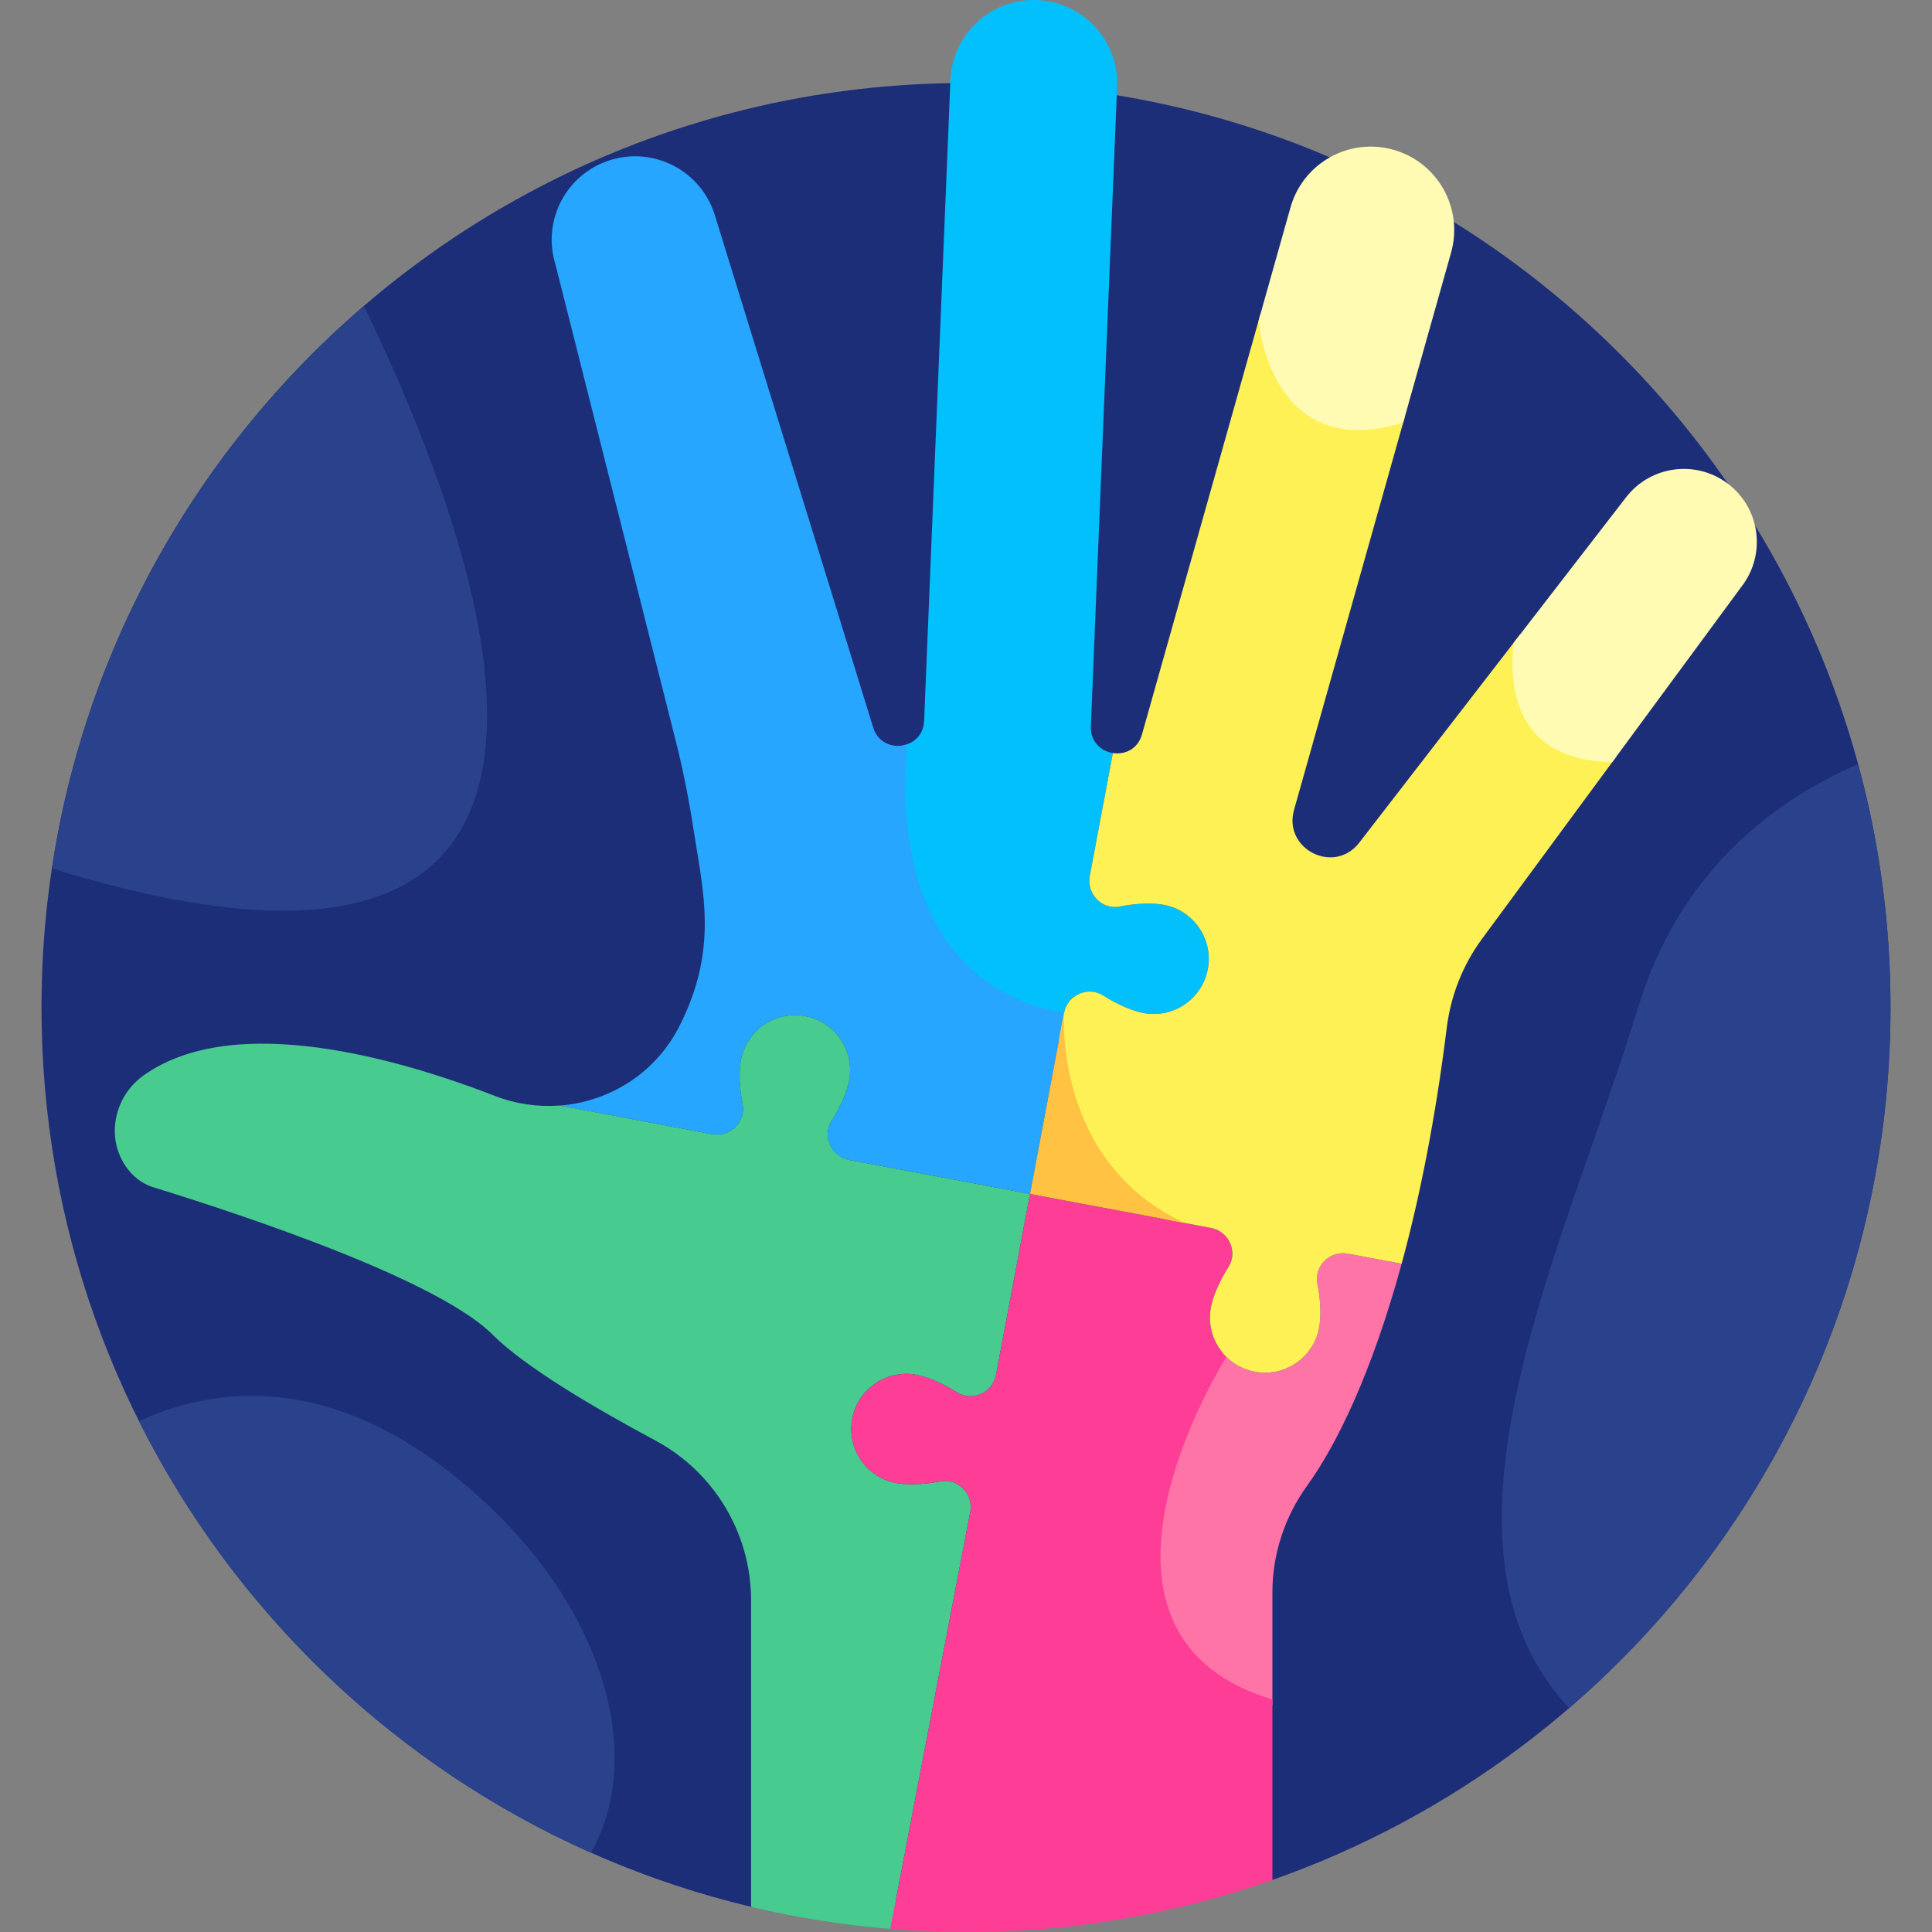
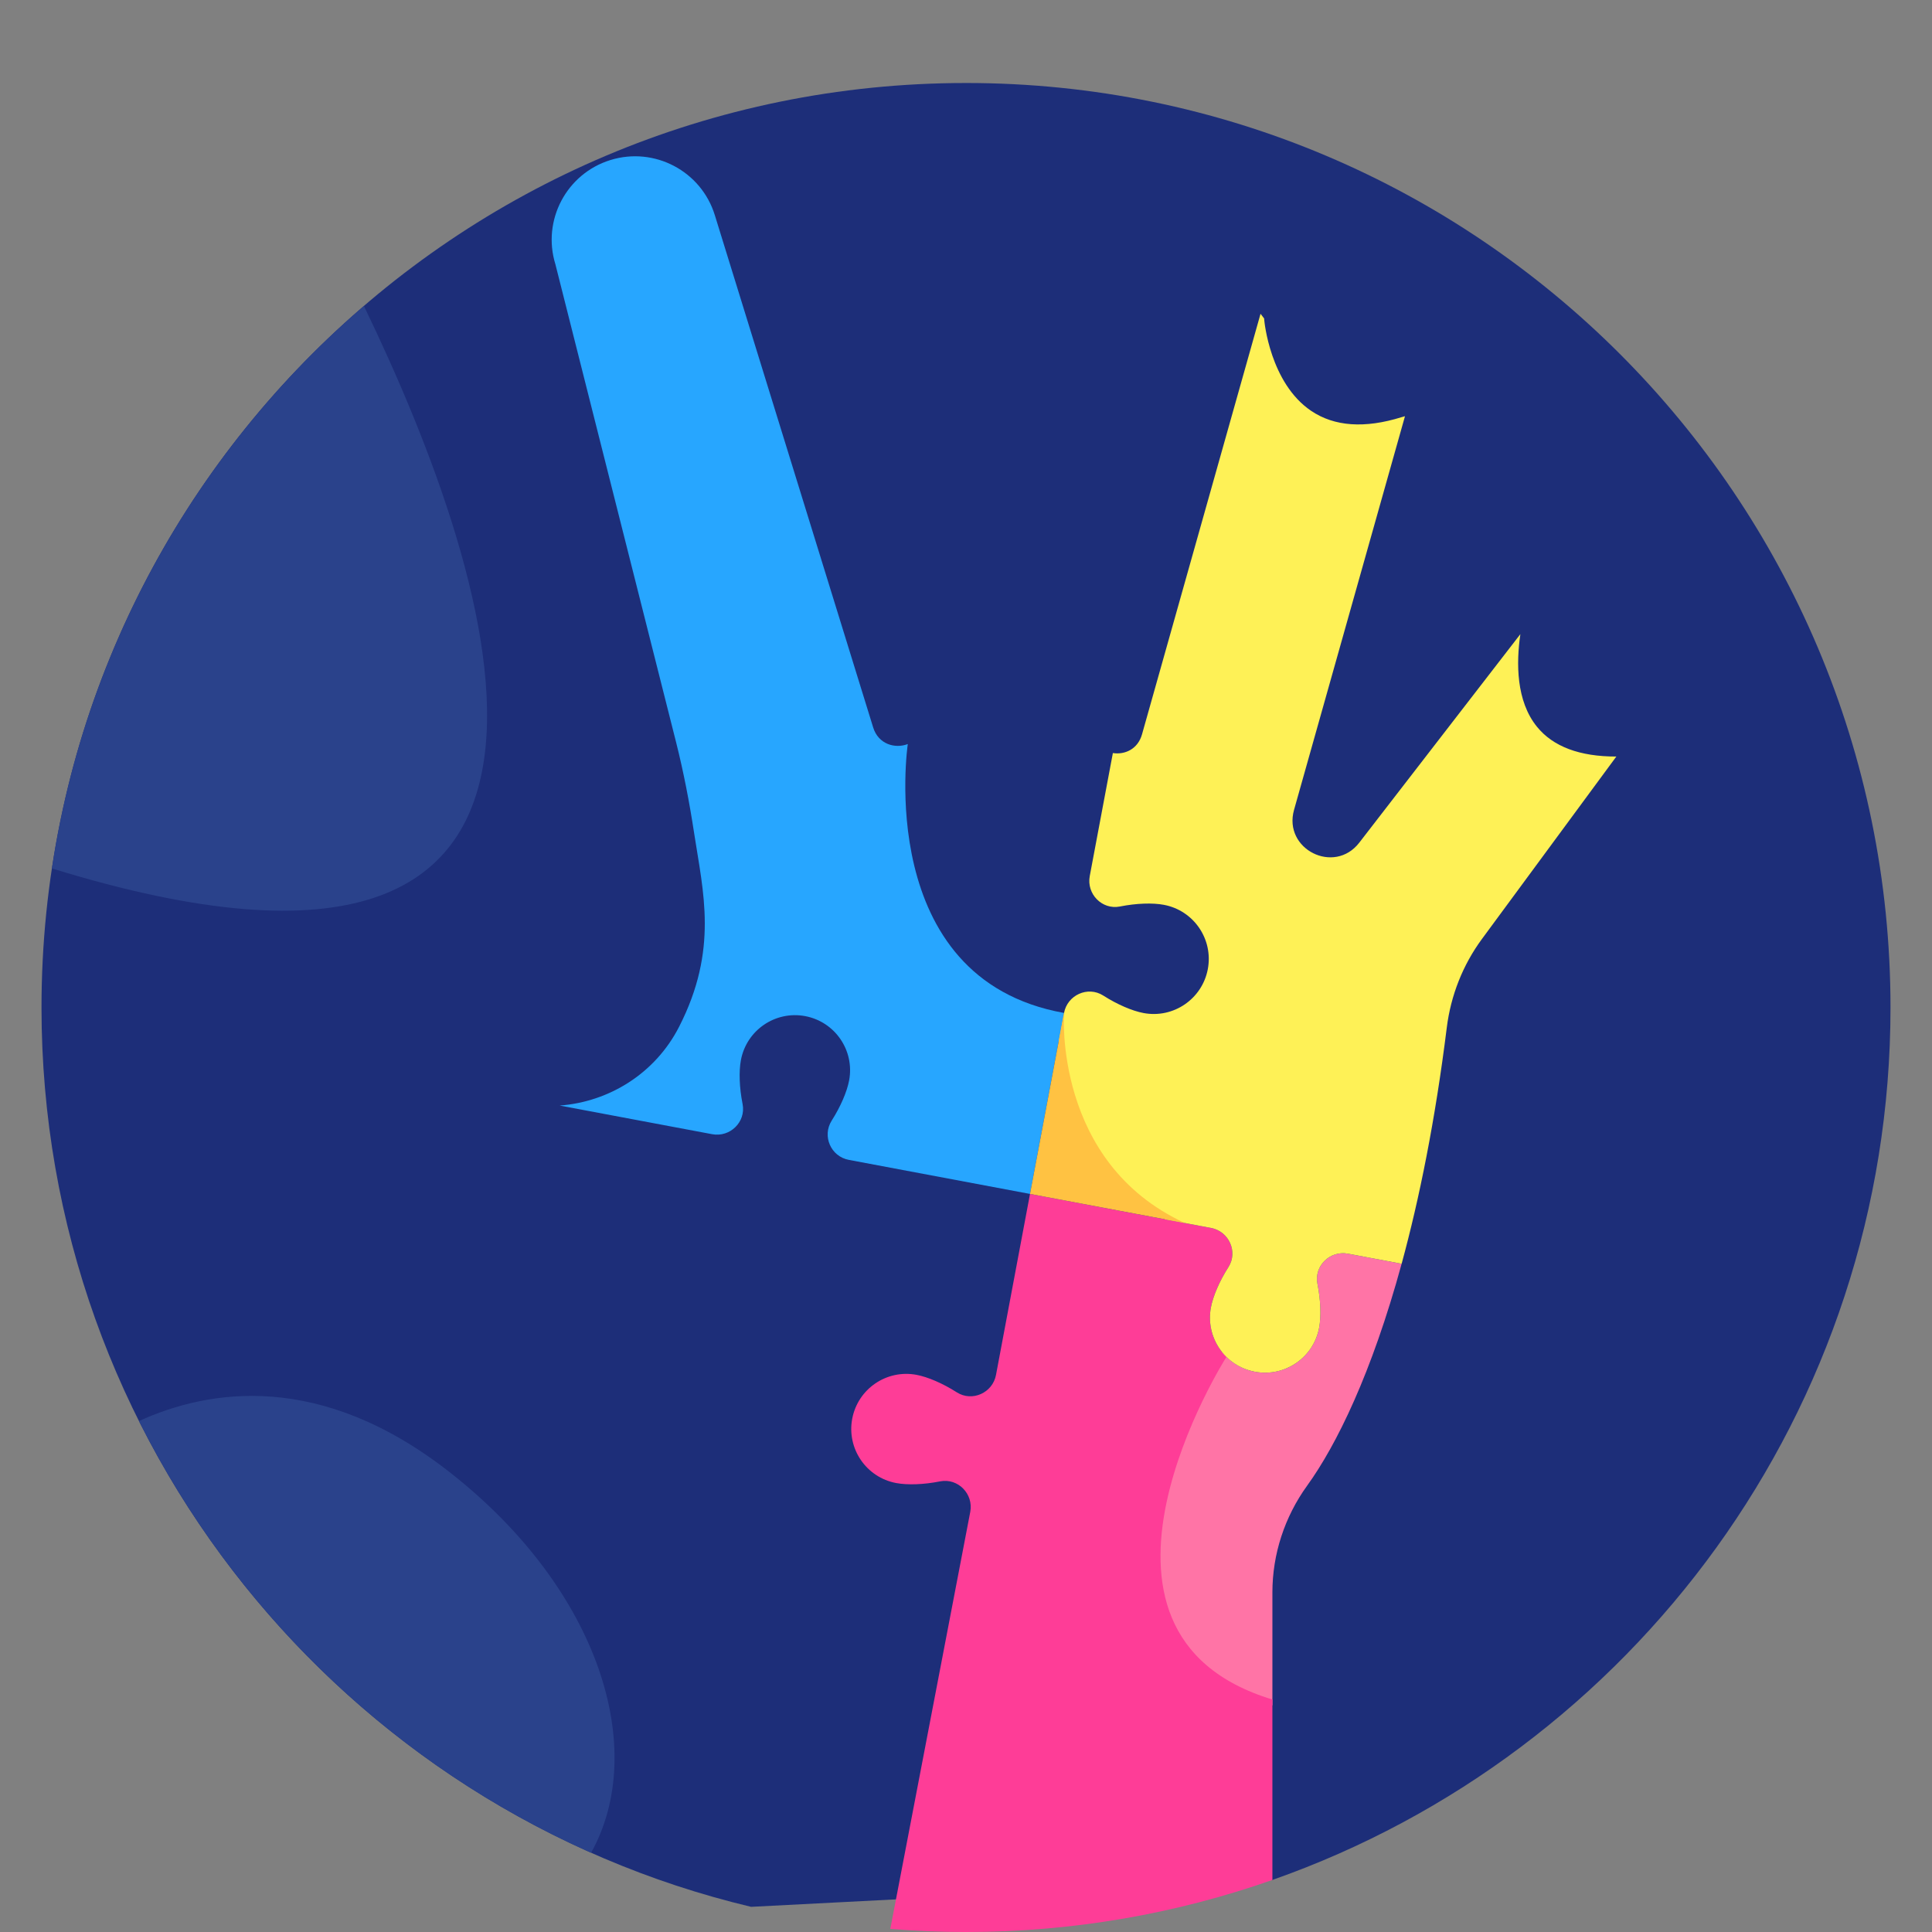
<svg xmlns="http://www.w3.org/2000/svg" id="Layer_1" height="512" viewBox="0 0 512 512" width="512">
  <rect x="0" y="0" width="512" height="512" fill="#808080" stroke="none" />
  <g>
    <path d="m256 21.996c-135.311 0-245.002 109.691-245.002 245.002 0 115.702 80.208 212.657 188.05 238.333l138.152-7.126c95.398-33.503 163.802-124.359 163.802-231.206 0-135.312-109.691-245.003-245.002-245.003z" fill="#1d2e79" />
-     <path d="m308.44 239.788c-3.012-.566-7.314-.413-11.571.429-4.77.937-8.979-3.238-8.081-8.015l6.133-32.638c-3.157-.497-5.997-3.008-5.829-7.106l6.951-169.447c.5-12.198-8.982-22.492-21.18-22.992-.308-.013-.615-.019-.922-.019-11.79 0-21.582 9.309-22.07 21.198l-6.968 169.844c-.157 3.829-2.893 6.11-5.899 6.548-.39 3.102-1.818 17.073 1.824 32.177 5.304 21.998 18.986 35.771 39.608 39.907-.017 1.225.01 3.245.218 5.803l1.322-7.036c.891-4.739 6.287-7.201 10.365-4.628.028.018.055.035.083.053 3.661 2.33 7.614 4.035 10.625 4.601 7.919 1.488 15.545-3.725 17.034-11.644 1.489-7.921-3.724-15.547-11.643-17.035z" fill="#02c0fc" />
    <path d="m213.382 269.284c7.919 1.488 13.132 9.115 11.645 17.033-.566 3.012-2.271 6.965-4.601 10.625-.006.009-.012.019-.018.029-2.597 4.091-.227 9.513 4.535 10.408l48.021 9.024 9.013-47.963c-50.635-9.06-41.405-71.255-41.405-71.255-3.412 1.306-7.808.019-9.17-4.386l-41.974-135.8c-3.606-11.664-15.989-18.191-27.646-14.591-11.663 3.605-18.196 15.982-14.591 27.647l31.949 126.524c2.011 7.965 3.563 16.035 4.803 24.156 2.395 15.681 6.482 30.908-3.971 51.363-6.325 12.378-18.537 19.903-31.652 20.883l40.403 7.592c4.739.891 8.992-3.244 8.074-7.978-.006-.032-.012-.064-.019-.096-.842-4.257-.995-8.559-.429-11.571 1.488-7.919 9.114-13.132 17.033-11.644z" fill="#27a6ff" />
-     <path d="m220.374 297.025c.018-.028.035-.055.053-.083 2.33-3.661 4.034-7.614 4.601-10.625 1.488-7.919-3.725-15.545-11.645-17.033-7.919-1.488-15.545 3.725-17.033 11.644-.566 3.012-.413 7.314.429 11.571.006.032.013.064.019.096.918 4.734-3.336 8.868-8.074 7.978l-40.402-7.592c-5.683.425-11.535-.372-17.152-2.547-25.487-9.871-69.015-22.5-93.055-5.484-7.715 5.46-10.141 16.119-4.899 23.983 1.675 2.513 4.051 4.649 7.42 5.701 11.789 3.684 73.589 22.749 89.89 39.051 8.641 8.641 27.374 19.611 43.072 28.013 15.657 8.38 25.45 24.671 25.45 42.429v81.205c11.981 2.853 24.302 4.827 36.894 5.848l21.192-110.533c.89-4.739-3.244-8.992-7.978-8.074-.032.006-.064.012-.096.019-4.257.842-8.559.995-11.57.429-7.919-1.488-13.133-9.114-11.644-17.033 1.488-7.919 9.114-13.133 17.033-11.645 3.012.566 6.965 2.27 10.626 4.601.027.017.055.035.083.052 4.078 2.573 9.474.111 10.365-4.628l9.013-47.963-47.963-9.013c-4.741-.892-7.203-6.289-4.629-10.367z" fill="#47cb8f" />
    <path d="m332.546 363.523c-3.616-.68-6.657-2.648-8.764-5.331l-.174.834c-2.362 3.774-26.424 43.403-14.108 71.065 4.661 10.468 13.964 17.79 27.699 21.855v-29.932c0-10.172 3.254-20.053 9.209-28.3 7.776-10.768 17.12-29.786 25.039-58.805l-14.242-2.676c-4.739-.89-8.992 3.245-8.074 7.978.006.032.012.064.019.096.842 4.257.995 8.559.429 11.571-1.487 7.92-9.113 13.133-17.033 11.645z" fill="#ff74a6" />
    <path d="m337.2 450.385c-58.664-17.756-12.178-90.788-12.178-90.788v-.001c-3.35-3.294-5.052-8.142-4.119-13.106.566-3.012 2.27-6.965 4.6-10.626.017-.027.035-.055.052-.082 2.574-4.078.111-9.475-4.627-10.365l-47.963-9.013-9.013 47.963c-.891 4.739-6.287 7.201-10.365 4.628-.028-.017-.055-.035-.083-.052-3.661-2.33-7.614-4.035-10.626-4.601-7.919-1.488-15.545 3.725-17.033 11.645-1.488 7.919 3.725 15.545 11.644 17.033 3.012.566 7.314.413 11.57-.429.032-.006.064-.013.096-.019 4.734-.918 8.868 3.336 7.978 8.074l-21.192 110.533c6.617.536 13.304.821 20.059.821 28.464 0 55.786-4.871 81.199-13.796v-47.819z" fill="#fe3d97" />
    <path d="m407.301 192.582c-5.515-6.809-5.511-16.851-4.386-24.533l-42.698 55.27c-6.625 8.575-20.222 1.732-17.283-8.698l29.399-104.318c-.308.088-.61.158-.922.256-9.739 3.033-17.789 2.474-23.933-1.671-10.954-7.388-12.423-23.888-12.437-24.054l-.036-.441-.951-1.239-31.412 111.461c-1.11 3.937-4.573 5.445-7.721 4.949l-6.126 32.598c-.89 4.739 3.245 8.992 7.978 8.074.032-.006.064-.013.096-.019 4.257-.842 8.559-.995 11.571-.429 7.919 1.488 13.132 9.114 11.644 17.033s-9.114 13.132-17.034 11.644c-3.012-.566-6.965-2.27-10.625-4.601-.027-.018-.055-.035-.083-.053-4.078-2.573-9.474-.111-10.365 4.628l-1.322 7.036c.948 11.681 5.747 34.848 28.192 47.67l12.081 2.27c4.739.89 7.201 6.287 4.627 10.365-.018.027-.035.055-.052.082-2.33 3.661-4.034 7.614-4.6 10.626-1.488 7.919 3.725 15.545 11.644 17.033s15.545-3.725 17.033-11.644c.566-3.012.413-7.314-.429-11.571-.006-.032-.013-.064-.019-.096-.918-4.734 3.336-8.868 8.074-7.978l14.242 2.676c4.697-17.214 8.894-37.944 11.962-62.569 1.059-8.505 4.241-16.607 9.325-23.508l35.611-48.34c-9.699.014-16.767-2.626-21.045-7.909z" fill="#fef156" />
    <path d="m272.964 316.403 41.041 7.712c-34.905-16.077-32.028-55.676-32.028-55.676z" fill="#ffc242" />
    <g fill="#2a428b">
-       <path d="m434.112 266.998c-19.368 63.581-59.294 141.694-18.274 185.678 52.146-44.93 85.164-111.446 85.164-185.678 0-22.315-3.001-43.927-8.59-64.472-22.848 9.91-47.41 28.725-58.3 64.472z" />
      <path d="m119.112 390.104c-34.208-26.774-63.774-21.964-82.277-13.514 25.391 50.678 67.834 91.323 119.812 114.412 15.189-27.223 2.463-69.592-37.535-100.898z" />
      <path d="m13.758 230.138c159.898 49.418 117.863-76.259 82.685-149.056-43.494 37.362-73.732 89.718-82.685 149.056z" />
    </g>
    <g fill="#fffbb3">
-       <path d="m458.058 128.305c-8.453-6.532-20.599-4.971-27.13 3.482l-29.839 38.625c-1.357 13.199 1.407 31.089 26.156 31.575l34.295-46.553c6.531-8.453 4.971-20.599-3.482-27.129z" />
-       <path d="m333.546 84.956s3.055 38.028 38.31 27.036l12.691-45.033c3.311-11.75-3.529-23.96-15.28-27.271-11.75-3.312-23.96 3.529-27.271 15.28z" />
-     </g>
+       </g>
  </g>
</svg>